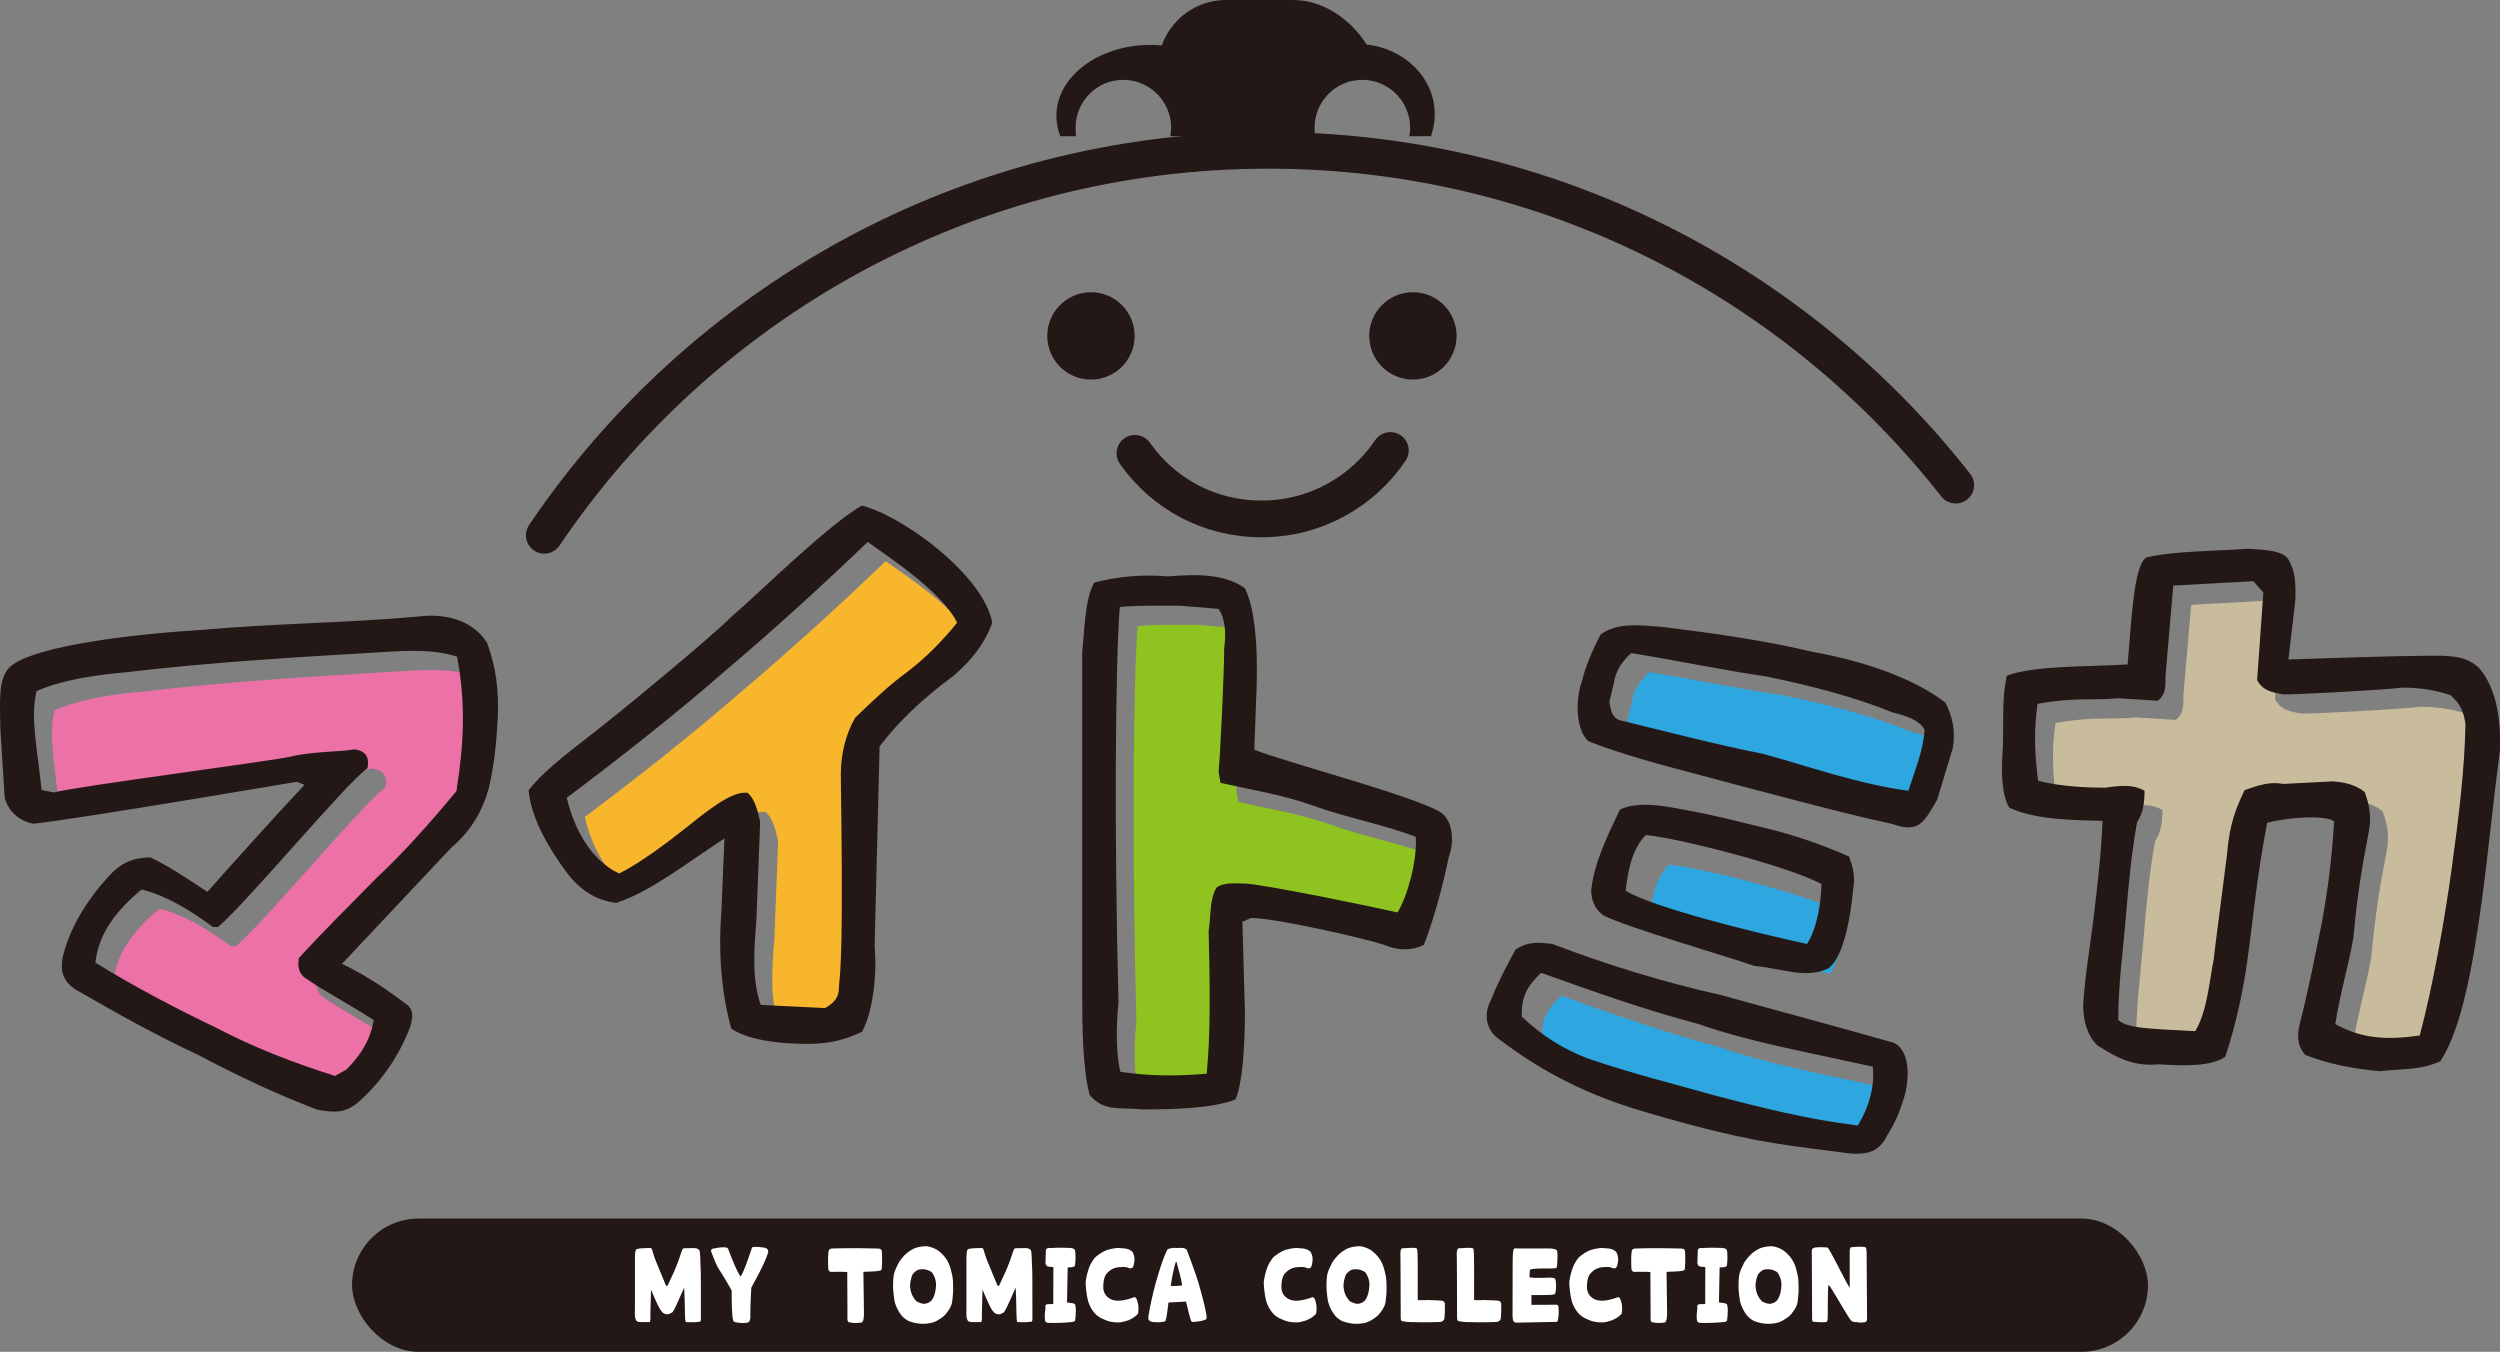
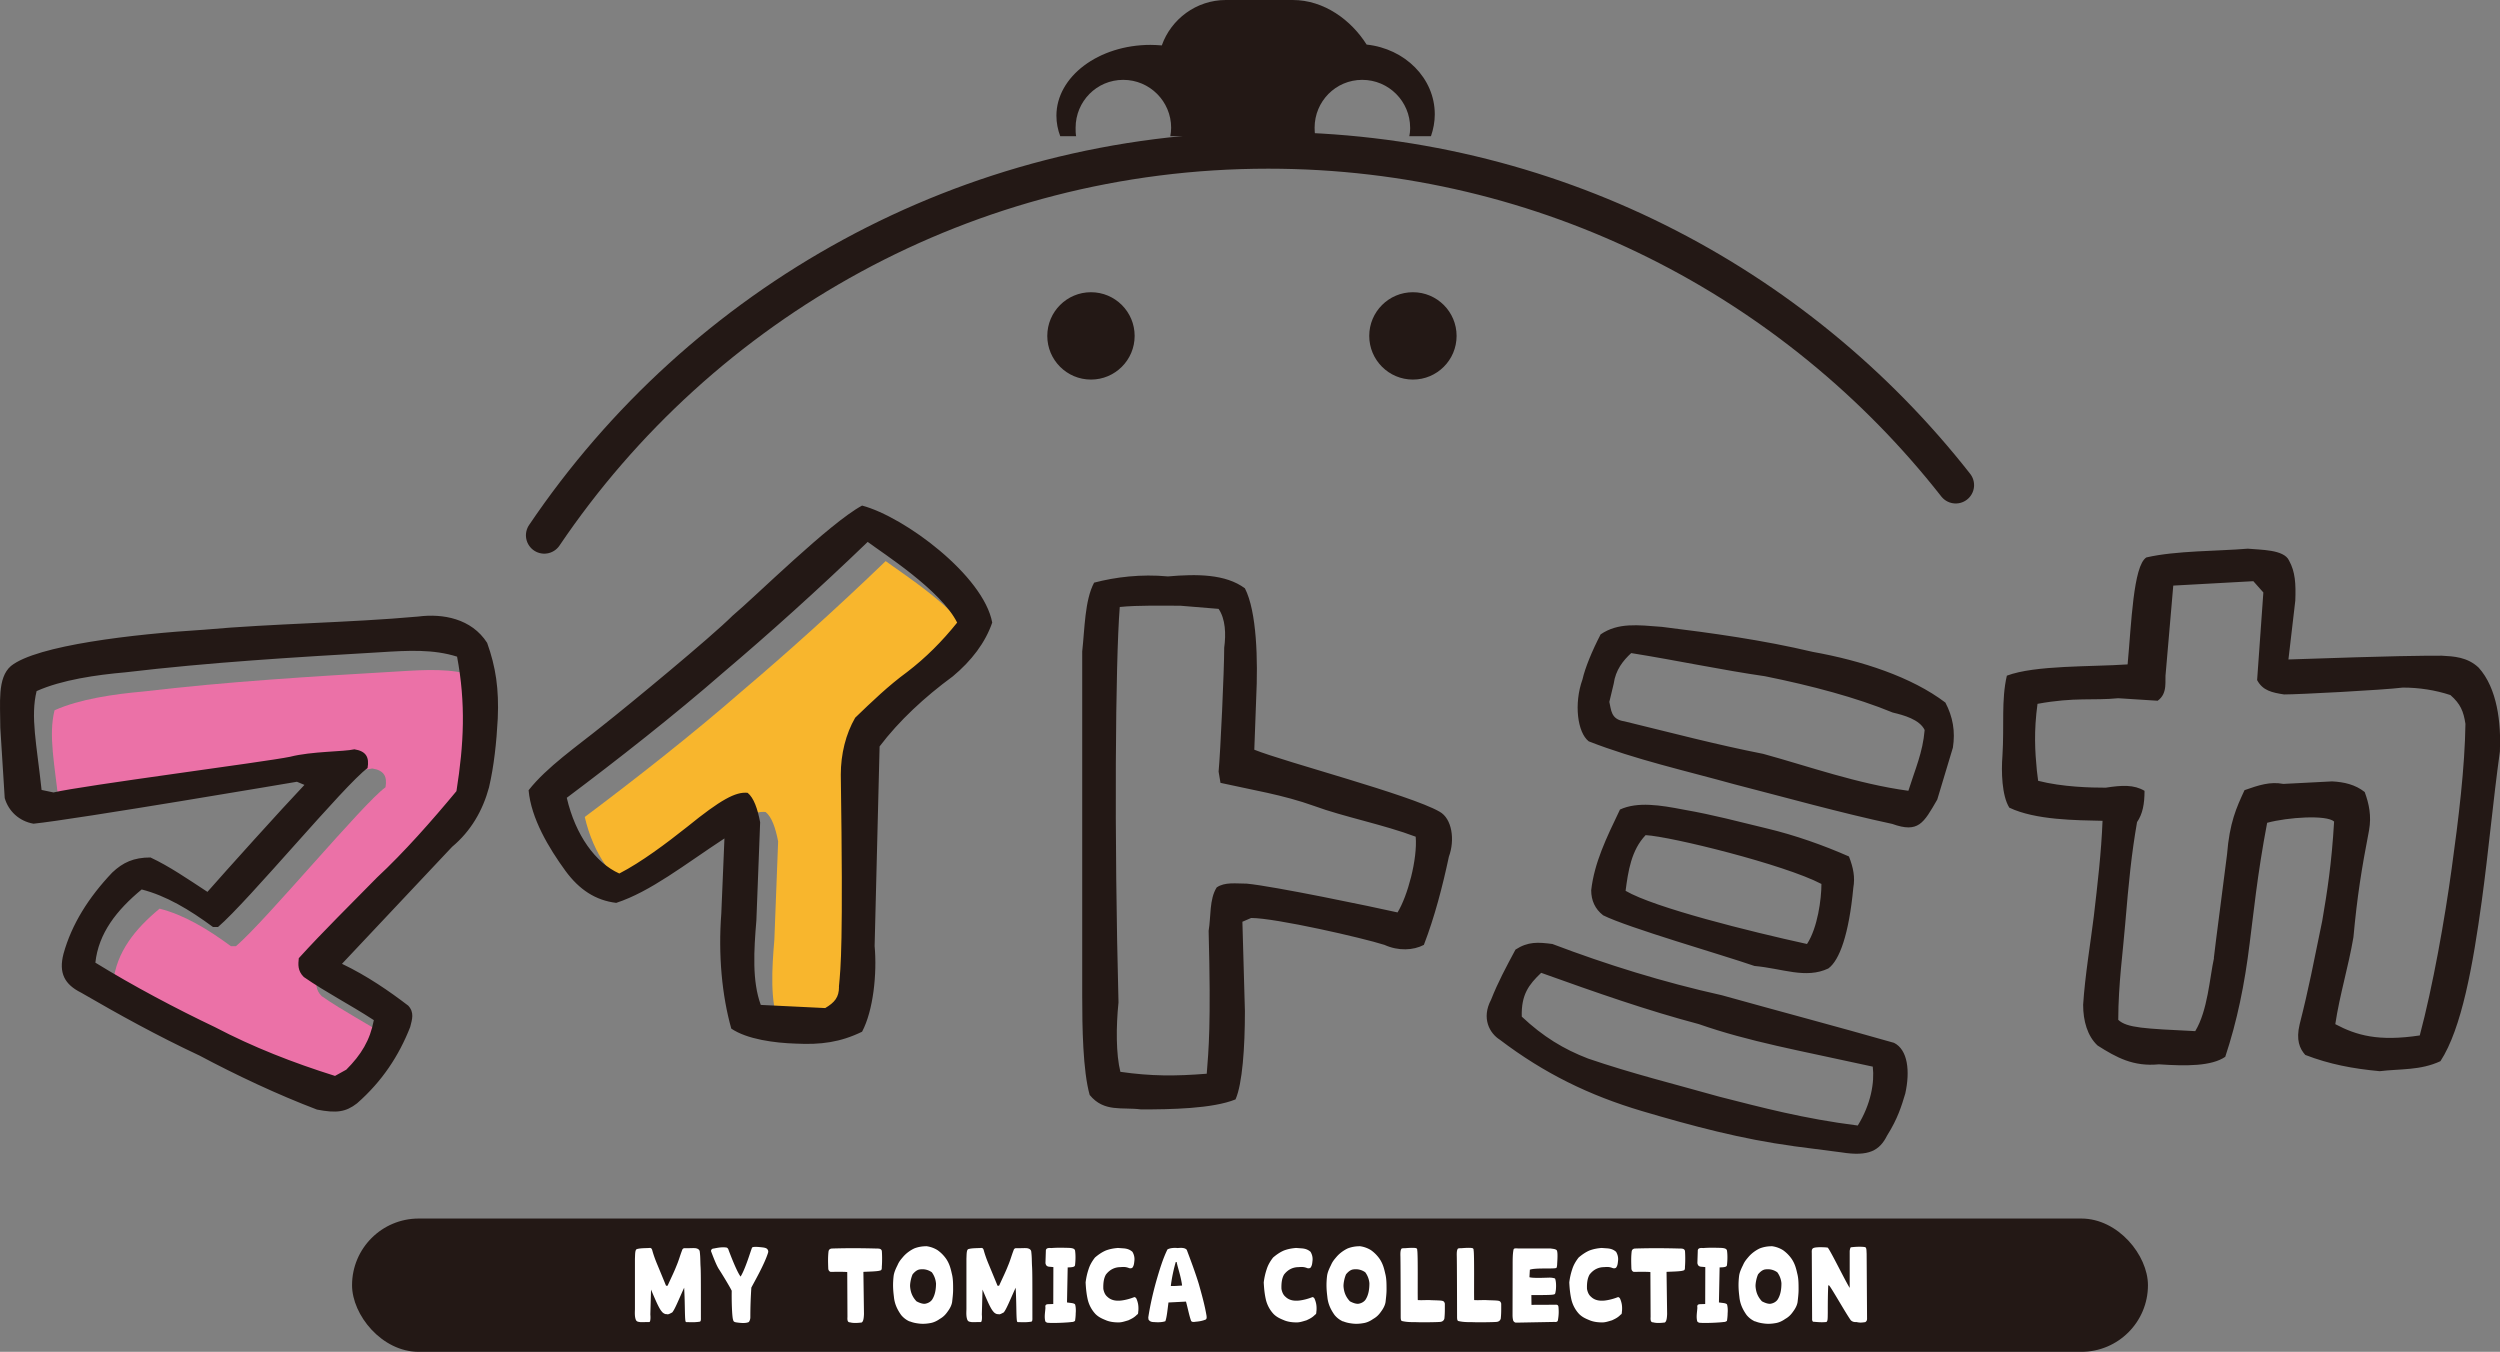
<svg xmlns="http://www.w3.org/2000/svg" viewBox="0 0 476.78 257.81">
  <rect x="0" y="0" width="476.78" height="257.81" fill="#808080" stroke="none" />
  <defs>
    <style>.b{fill:#fff}.d{fill:none;stroke:#231815;stroke-linecap:round;stroke-linejoin:round;stroke-width:7px}.f{fill:#231815}.j{fill:#2ea7e0}</style>
  </defs>
  <path d="M74.71 198.21c-4.77-3.1-9.07-5.25-13.36-8.23-1.19-1.19-1.07-2.39-.95-3.58 4.77-5.25 9.9-10.26 14.92-15.39 5.13-4.77 10.5-10.86 15.15-16.47 1.43-9.07 1.79-16.71.12-25.65-4.53-1.43-9.19-1.19-14.8-.83-16.23.95-32.34 1.91-48.45 3.82-5.49.48-12.17 1.43-16.94 3.58-1.19 4.89 0 10.02.95 18.85l2.27.48c5.49-1.31 40.57-5.85 45.1-6.8 4.18-1.07 10.26-.95 12.29-1.43 2.27.36 2.86 1.55 2.51 3.58-4.3 3.1-22.79 25.42-28.52 30.31h-.96c-4.53-3.34-8.95-5.97-13.6-7.16-4.77 3.94-8.23 8.35-8.83 13.96 7.16 4.42 15.51 8.83 22.79 12.29 7.28 3.82 14.92 6.8 22.91 9.31l2.15-1.19c2.86-2.86 4.53-5.61 5.25-9.43Z" style="fill:#eb71a7" />
  <path d="M163.42 191.85c.36-3.82.83-7.76.36-40.45 0-3.94.95-7.76 2.74-10.86 3.22-3.1 6.32-6.09 9.9-8.71 3.58-2.74 6.68-5.85 9.55-9.43-3.1-6.21-14.2-13.25-17.06-15.39-9.55 9.19-18.85 17.54-27.44 24.82-9.43 8.23-20.4 16.82-29.95 23.98 1.67 7.16 5.49 12.41 10.02 14.44 4.18-2.15 8.95-5.73 13.01-8.95 6.32-5.13 9.19-6.68 11.46-6.44 1.19.95 1.91 3.1 2.39 5.61l-.72 18.73c-.48 5.73-.83 11.57.84 16.11l12.29.6c1.79-1.07 2.63-2.03 2.63-4.06Z" style="fill:#f8b62d" />
-   <path d="M233.9 181.24c.48-2.86.12-6.09 1.55-8.35 1.55-1.07 3.7-.72 5.73-.72 5.13.48 23.98 4.41 28.76 5.49 1.91-3.1 3.82-10.14 3.46-14.44-5.97-2.27-13.84-3.82-19.33-5.85-5.97-2.15-12.05-3.1-17.9-4.42l-.36-2.15c.36-3.82 1.07-19.33 1.07-23.63.36-2.62.24-5.49-1.07-7.4l-7.28-.6c-3.22 0-8.11-.12-11.57.24-.84 10.62-1.07 43.79-.24 75.41-.48 4.65-.48 9.9.36 13.24 5.85.84 10.5.84 16.47.36.36-4.65.83-9.19.36-27.21Z" style="fill:#8fc31f" />
-   <path d="M360.99 207.78c-14.08-3.1-23.63-4.77-33.17-8.11-9.9-2.62-19.45-5.97-30.07-9.78-2.39 2.27-3.82 4.18-3.7 8.35 4.06 3.82 7.99 6.21 12.65 8 8.35 2.86 16.59 4.89 25.06 7.28 8 2.03 15.99 4.18 26.37 5.49 2.51-4.06 3.22-8.23 2.86-11.22ZM370.49 142.87c-.96-2.03-4.06-2.86-6.09-3.34-6.92-2.86-15.51-5.13-24.34-6.92-8.23-1.19-16.59-2.98-25.54-4.42-1.55 1.43-2.98 3.22-3.34 5.85l-.83 3.46c.36 1.43.24 3.34 2.86 3.7 9.31 2.27 17.42 4.42 26.49 6.21 8.71 2.39 18.02 5.73 27.68 7.04 1.31-4.18 2.74-7.28 3.1-11.57ZM351.8 174.23c-7.04-3.7-28.76-9.07-33.53-9.31-2.74 2.86-3.34 6.92-3.82 10.62 5.49 3.22 23.75 7.76 34.6 10.14 2.03-3.1 2.75-8.59 2.75-11.46Z" class="j" />
-   <path d="M425.63 186.33c.24-2.27 2.03-15.75 2.51-19.69.48-6.09 1.79-8.95 3.34-12.29 2.74-.96 4.89-1.67 7.4-1.19l9.31-.48c2.27.12 4.42.6 6.21 2.03.83 2.27 1.31 4.53.83 7.28-1.43 7.4-2.27 12.65-2.98 20.4-.95 5.61-2.62 10.98-3.46 16.59 4.06 2.15 8.23 3.34 16.11 2.15 2.51-9.43 4.77-22.19 6.09-31.86 1.31-9.43 2.51-19.33 2.62-27.56-.36-2.39-.95-3.82-2.86-5.49-2.86-.95-5.97-1.43-9.07-1.43-3.94.48-19.81 1.31-22.67 1.31-2.27-.36-4.06-.72-5.13-2.74l1.19-16.71-1.91-2.15-15.27.84-1.43 16.59c-.24 1.43.48 3.94-1.55 5.37l-7.52-.48c-4.77.48-8.23-.24-15.39 1.07-.72 5.25-.48 9.07-.12 12.77l.24 1.91c4.65 1.19 10.02 1.31 12.89 1.31 3.1-.48 5.37-.6 7.4.6 0 2.51-.36 4.42-1.43 5.97-1.07 6.2-1.55 11.1-2.27 19.57-.36 4.65-1.31 11.34-1.31 18.14 1.67 1.55 5.01 1.67 14.68 2.15 2.39-3.94 2.74-10.14 3.58-13.96Z" style="fill:#c9bc9c" />
  <path d="M37.88 201.23c-7.88-3.7-15.03-7.64-22.43-11.93-3.1-1.55-4.3-3.7-3.34-7.4 1.55-5.61 4.77-10.74 9.31-15.51 2.03-1.91 4.06-2.86 7.28-2.86 3.58 1.67 7.04 4.06 10.86 6.56 3.46-3.94 14.08-15.75 18.5-20.4l-1.43-.6s-42.12 7.16-50.24 8c-2.74-.48-4.77-2.39-5.49-4.89l-.84-13.38c0-4.77-.6-9.55 2.03-11.81 4.89-3.94 23.39-6.09 36.87-6.92 13.25-1.19 27.56-1.31 40.81-2.51 4.65-.6 10.14.36 13.13 5.01 1.67 4.65 2.27 8.83 2.03 14.44-.24 4.53-.72 9.07-1.67 13.13-1.19 4.42-3.46 8.35-7.04 11.34l-21 22.31c4.77 2.27 9.07 5.25 12.65 7.99 1.19 1.31.72 2.62.36 4.06-2.15 5.49-5.37 10.38-10.14 14.56-2.15 1.67-3.94 1.91-7.64 1.19-7.52-2.86-15.39-6.56-22.55-10.38Zm33.41-6.68c-4.77-3.1-9.07-5.25-13.36-8.23-1.19-1.19-1.07-2.39-.95-3.58 4.77-5.25 9.9-10.26 14.92-15.39 5.13-4.77 10.5-10.86 15.15-16.47 1.43-9.07 1.79-16.71.12-25.65-4.53-1.43-9.19-1.19-14.8-.83-16.23.95-32.34 1.91-48.45 3.82-5.49.48-12.17 1.43-16.94 3.58-1.19 4.89 0 10.02.95 18.85l2.27.48c5.49-1.31 40.57-5.85 45.1-6.8 4.18-1.07 10.26-.95 12.29-1.43 2.27.36 2.86 1.55 2.51 3.58-4.3 3.1-22.79 25.42-28.52 30.31h-.96c-4.53-3.34-8.95-5.97-13.6-7.16-4.77 3.94-8.23 8.35-8.83 13.96 7.16 4.42 15.51 8.83 22.79 12.29 7.28 3.82 14.92 6.8 22.91 9.31l2.15-1.19c2.86-2.86 4.53-5.61 5.25-9.43ZM139.47 196.18c-1.79-6.32-2.51-14.08-1.91-21.96l.6-14.32c-7.64 5.01-14.08 10.14-20.64 12.29-3.94-.48-7.04-2.51-9.67-6.09-3.22-4.42-6.56-10.02-7.04-15.39 3.46-4.41 9.19-8.35 14.08-12.29 5.01-3.94 20.76-16.94 24.82-21 4.42-3.7 18.5-17.66 24.7-21 8.11 2.15 23.15 13.36 24.82 22.31-1.31 3.82-3.94 7.28-7.52 10.26-5.37 3.94-10.26 8.47-13.96 13.36l-.95 38.06c.48 5.25-.24 12.29-2.39 16.35-4.18 2.03-7.88 2.51-12.65 2.27-4.06-.12-9.31-.83-12.29-2.86Zm20.52-7.99c.36-3.82.83-7.76.36-40.45 0-3.94.95-7.76 2.74-10.86 3.22-3.1 6.32-6.09 9.9-8.71 3.58-2.74 6.68-5.85 9.55-9.43-3.1-6.21-14.2-13.25-17.06-15.39-9.55 9.19-18.85 17.54-27.44 24.82-9.43 8.23-20.4 16.82-29.95 23.98 1.67 7.16 5.49 12.41 10.02 14.44 4.18-2.15 8.95-5.73 13.01-8.95 6.32-5.13 9.19-6.68 11.46-6.44 1.19.95 1.91 3.1 2.39 5.61l-.72 18.73c-.48 5.73-.83 11.57.84 16.11l12.29.6c1.79-1.07 2.63-2.03 2.63-4.06ZM207.82 208.85c-1.31-4.65-1.43-13.01-1.43-18.97v-65.63c.48-4.3.48-9.78 2.27-13.13 4.06-1.07 8.95-1.67 14.08-1.19 5.49-.48 10.98-.48 14.68 2.27 2.27 4.42 2.51 13.72 2.15 21l-.36 9.78c5.97 2.39 29.71 8.59 35.32 11.81 2.39 1.31 2.98 5.37 1.79 8.59-1.19 5.61-2.74 11.57-4.77 16.82-2.03 1.07-4.89 1.19-7.52 0-4.06-1.31-20.76-5.13-25.42-5.13l-1.67.72.48 17.06c0 6.92-.48 13.84-1.79 16.82-4.42 1.79-12.41 1.91-18.02 1.91-3.58-.48-7.04.6-9.78-2.74Zm22.67-31.26c.48-2.86.12-6.09 1.55-8.35 1.55-1.07 3.7-.72 5.73-.72 5.13.48 23.98 4.41 28.76 5.49 1.91-3.1 3.82-10.14 3.46-14.44-5.97-2.27-13.84-3.82-19.33-5.85-5.97-2.15-12.05-3.1-17.9-4.42l-.36-2.15c.36-3.82 1.07-19.33 1.07-23.63.36-2.62.24-5.49-1.07-7.4l-7.28-.6c-3.22 0-8.11-.12-11.57.24-.84 10.62-1.07 43.79-.24 75.41-.48 4.65-.48 9.9.36 13.24 5.85.84 10.5.84 16.47.36.36-4.65.83-9.19.36-27.21ZM342.01 218.57c-9.78-1.31-19.21-3.82-28.88-6.68-10.02-2.98-18.61-7.16-27.09-13.6-1.91-1.19-3.58-4.06-1.67-7.64 1.31-3.34 2.86-6.2 4.65-9.55 2.39-1.55 4.3-1.43 7.04-1.07 10.38 3.94 21.12 7.28 32.34 9.78 11.1 3.1 21.96 5.97 32.81 9.07 2.63 1.31 3.1 5.37 2.15 9.67-.72 2.39-1.43 4.77-3.46 8-1.43 2.86-3.46 4.06-8.71 3.22l-9.19-1.19Zm15.15-15.15c-14.08-3.1-23.63-4.77-33.17-8.11-9.9-2.62-19.45-5.97-30.07-9.78-2.39 2.27-3.82 4.18-3.7 8.35 4.06 3.82 7.99 6.21 12.65 8 8.35 2.86 16.59 4.89 25.06 7.28 8 2.03 15.99 4.18 26.37 5.49 2.51-4.06 3.22-8.23 2.86-11.22Zm-26.25-53.81c-9.43-2.62-19.09-4.77-27.92-8.23-2.15-1.67-2.86-7.16-1.19-11.81.48-2.15 1.79-5.37 3.46-8.59 3.34-2.27 7.04-1.79 11.69-1.43 9.67 1.19 19.21 2.51 28.76 4.77 9.31 1.67 18.85 4.77 25.3 9.67 1.43 2.74 1.91 5.49 1.43 8.59l-2.98 9.9c-2.62 4.53-3.58 6.44-8.59 4.65-10.02-2.15-20.64-5.13-29.95-7.52Zm-25.18 24.94c-1.55-1.19-2.27-2.86-2.27-4.77.6-5.25 2.86-9.9 5.49-15.39 3.34-1.55 7.76-.83 12.05 0 6.09 1.07 10.38 2.27 15.87 3.58 5.49 1.31 10.86 3.22 15.75 5.37.83 2.15 1.19 3.94.83 5.97-.83 8.83-2.62 13.84-4.77 15.39-4.3 2.03-8.71 0-14.08-.48-6.21-2.15-24.1-7.28-28.88-9.67Zm61.33-35.32c-.96-2.03-4.06-2.86-6.09-3.34-6.92-2.86-15.51-5.13-24.34-6.92-8.23-1.19-16.59-2.98-25.54-4.42-1.55 1.43-2.98 3.22-3.34 5.85l-.83 3.46c.36 1.43.24 3.34 2.86 3.7 9.31 2.27 17.42 4.42 26.49 6.21 8.71 2.39 18.02 5.73 27.68 7.04 1.31-4.18 2.74-7.28 3.1-11.57Zm-19.69 29.35c-7.04-3.7-28.76-9.07-33.53-9.31-2.74 2.86-3.34 6.92-3.82 10.62 5.49 3.22 23.75 7.76 34.6 10.14 2.03-3.1 2.75-8.59 2.75-11.46ZM400.02 199.38c-1.91-1.79-2.74-4.65-2.74-7.76.36-5.61 1.43-11.93 2.03-16.82.72-6.2 1.43-12.17 1.67-18.26-5.01-.12-12.77-.12-17.78-2.51-1.43-2.27-1.55-6.92-1.31-9.9.36-5.73-.24-10.62.84-15.27 5.37-2.03 16.11-1.67 23.03-2.15.72-7.64 1.07-18.85 3.58-20.4 5.61-1.31 13.72-1.19 19.33-1.67 2.39.24 6.92.12 7.88 2.27 1.19 2.15 1.31 4.42 1.19 7.64l-1.31 11.22c21.12-.72 25.3-.72 29.23-.72 2.27.12 4.89.24 7.04 2.27 3.58 3.94 4.3 10.62 4.06 15.99-1.31 9.43-2.15 18.97-3.46 28.52-1.67 12.17-3.82 24.34-7.88 30.55-3.82 1.79-7.64 1.43-11.58 1.91-5.13-.48-9.55-1.31-14.2-3.1-1.07-1.19-1.79-2.86-1.07-5.85 1.79-7.04 2.62-11.57 4.3-19.69.96-5.61 1.79-10.86 2.27-18.97-1.43-1.31-8.83-.83-12.77.24-1.91 10.02-2.63 17.66-3.34 23.03-.95 7.76-2.39 14.8-4.65 21.6-2.62 1.79-7.4 1.79-12.65 1.43-4.89.48-8.11-1.31-11.69-3.58Zm22.19-16.71c.24-2.27 2.03-15.75 2.51-19.69.48-6.09 1.79-8.95 3.34-12.29 2.74-.96 4.89-1.67 7.4-1.19l9.31-.48c2.27.12 4.42.6 6.21 2.03.83 2.27 1.31 4.53.83 7.28-1.43 7.4-2.27 12.65-2.98 20.4-.95 5.61-2.62 10.98-3.46 16.59 4.06 2.15 8.23 3.34 16.11 2.15 2.51-9.43 4.77-22.19 6.09-31.86 1.31-9.43 2.51-19.33 2.62-27.56-.36-2.39-.95-3.82-2.86-5.49-2.86-.95-5.97-1.43-9.07-1.43-3.94.48-19.81 1.31-22.67 1.31-2.27-.36-4.06-.72-5.13-2.74l1.19-16.71-1.91-2.15-15.27.84-1.43 16.59c-.24 1.43.48 3.94-1.55 5.37l-7.52-.48c-4.77.48-8.23-.24-15.39 1.07-.72 5.25-.48 9.07-.12 12.77l.24 1.91c4.65 1.19 10.02 1.31 12.89 1.31 3.1-.48 5.37-.6 7.4.6 0 2.51-.36 4.42-1.43 5.97-1.07 6.2-1.55 11.1-2.27 19.57-.36 4.65-1.31 11.34-1.31 18.14 1.67 1.55 5.01 1.67 14.68 2.15 2.39-3.94 2.74-10.14 3.58-13.96Z" class="f" />
  <path d="M103.8 102.09c29.92-44.3 80.6-73.42 138.07-73.42 53.23 0 100.63 24.98 131.11 63.85" class="d" />
-   <path d="M265.16 85.91c-5.32 7.88-14.33 13.05-24.55 13.05s-18.81-4.94-24.17-12.5" class="d" />
  <circle cx="208.06" cy="64.06" r="8.33" class="f" />
  <circle cx="269.46" cy="64.06" r="8.33" class="f" />
  <path d="M233.8 0h12.74c6 0 11.17 3.86 14.09 8.5 7.31.78 13 6.41 13 13.3 0 1.41-.26 2.82-.73 4.18h-4.13c.1-.47.16-.94.16-1.41v-.21c0-5.01-4.07-9.13-9.14-9.13s-9.08 4.12-9.08 9.13c0 .52.05 1.1.1 1.62h-27.62c.1-.52.16-1.1.16-1.62 0-5.01-4.07-9.13-9.14-9.13s-9.08 4.12-9.08 9.13c0 .52 0 1.1.1 1.62h-3.03c-.47-1.25-.73-2.56-.73-3.91 0-7.46 8.04-13.51 17.96-13.51.73 0 1.41.05 2.14.1C223.34 3.65 228.15 0 233.79 0Z" style="fill:#231815;fill-rule:evenodd" />
  <rect width="342.5" height="25.42" x="67.14" y="232.39" class="f" rx="12.71" ry="12.71" />
  <path d="M121.32 251.83c-.28-.57-.26-1.28-.23-2.13v-9.61c.04-.85 0-1.72.36-1.87.66-.19 1.43-.17 2.32-.21.4-.06.49.09.6.34.25.96.64 2 1.08 3.04.43 1.04.98 2.36 1.57 3.81h.3c.72-1.59 1.28-2.72 1.68-3.76.45-1.04.66-1.89 1.06-2.93.06-.21.15-.43.47-.47.62.04 1.51-.04 2.06 0 .49.06.85.28.87.72.11.94.09 1.49.13 2.53.08 1.09.08 2.19.08 10.02.02.51-.04.7-.21.75-.59.09-1.19.13-2.17.09-.53 0-.51.02-.58-.3-.13-1.06-.06-3.08-.23-6.27-1.02 2.21-1.76 4.13-2.28 4.72-.55.28-.76.43-1.06.32-.28.06-.75-.23-.92-.49-.49-.53-1.09-1.89-2.06-4.19l-.13 4.74c.09 1.02-.06 1.45-.19 1.45l-1.68.02c-.42-.06-.7-.09-.83-.34ZM139.83 251.74c-.25-.45-.32-4.32-.28-5.57-.32-.7-1.89-3.28-2.43-4.1-.34-.51-.79-1.51-1.53-3.49.04-.23.15-.45.53-.47.94-.19 1.66-.3 2.42-.19.23.06.36.25.45.59.28.72 1.49 3.94 2.25 4.95.92-1.45 1.94-4.96 2.19-5.53.19-.19.92-.15 1.6-.08.6.06 1.13.11 1.34.42.15.23.19.4.09.7-.68 2.13-2.45 5.23-3.17 6.59-.11 1.72-.19 3.57-.19 5.61.02.47-.21.92-.34.98-.55.23-1.38.19-2.36.04-.36-.06-.53-.17-.57-.43ZM162.09 252.19c-.34-.02-.53-.19-.47-1.04l-.04-8.55c-.57-.08-2.4-.04-3.17-.04-.19-.04-.42-.25-.45-.6-.04-1.11-.08-2.11.04-3.21.04-.47.32-.6.62-.64 2.96-.09 5.49-.08 8.49 0 .64 0 .92.04 1.06.43.06.49.09 2.06 0 3.06.02.45-.06.68-.32.7-.43.19-2.34.21-3.19.26l.11 8.04c-.04 1.09-.19 1.47-.45 1.62-.4.04-1.47.19-2.23-.04ZM173.48 252.02c-.6-.26-1.17-.68-1.62-1.23-.77-1.08-1.26-2.17-1.38-3.47-.17-1.36-.23-2.42-.06-3.93.08-.7.4-1.42.75-2.11.28-.66.58-1.02 1.11-1.64.6-.68 1.36-1.21 2.08-1.55.77-.3 1.55-.42 2.36-.42a5.3 5.3 0 0 1 2.08.75c.64.45 1.25 1.06 1.72 1.77.55.87.77 1.66 1 2.7.25.94.25 1.96.25 3.11 0 .74-.11 1.6-.19 2.32-.09.57-.38 1.17-.81 1.75-.42.62-.87 1.09-1.55 1.47-.53.38-1.13.66-1.7.77-.68.13-1.36.19-2.06.13-.77-.08-1.34-.19-1.98-.45Zm5.02-7.3c-.06-.68-.3-1.42-.79-2.08-.6-.42-1.38-.7-2.4-.53-.53.13-.92.51-1.26.91-.26.57-.49 1.53-.49 2.25.08 1.17.43 2.06 1.23 2.91.49.26 1.19.55 1.7.45.47-.09.94-.32 1.26-.75.6-.91.76-2.04.76-3.15ZM184.54 251.83c-.28-.57-.26-1.28-.23-2.13v-9.61c.04-.85 0-1.72.36-1.87.66-.19 1.43-.17 2.32-.21.4-.06.49.09.6.34.25.96.64 2 1.08 3.04.43 1.04.98 2.36 1.57 3.81h.3c.72-1.59 1.28-2.72 1.68-3.76.45-1.04.66-1.89 1.06-2.93.06-.21.15-.43.47-.47.62.04 1.51-.04 2.06 0 .49.06.85.28.87.72.11.94.09 1.49.13 2.53.08 1.09.08 2.19.08 10.02.02.51-.04.7-.21.75-.59.09-1.19.13-2.17.09-.53 0-.51.02-.58-.3-.13-1.06-.06-3.08-.23-6.27-1.02 2.21-1.76 4.13-2.28 4.72-.55.28-.76.43-1.06.32-.28.06-.75-.23-.92-.49-.49-.53-1.09-1.89-2.06-4.19l-.13 4.74c.09 1.02-.06 1.45-.19 1.45l-1.68.02c-.42-.06-.7-.09-.83-.34ZM199.74 252.27c-.19-.09-.4-.17-.42-.42-.17-.81 0-1.57.06-2.45-.04-.19-.04-.49.13-.58.21-.13.47-.09 1.36-.13l.02-7.04-.89-.08c-.36-.08-.53-.23-.62-.68l.08-2.47c.09-.4.49-.45 1.06-.4.98-.09 2.25-.06 3.1-.04 1.04.02 1.3.19 1.4.49.13.77.11 1.94 0 2.81-.04.32-.42.42-1.4.43l-.13 6.68c.77.13 1.23.09 1.53.36.13.32.19 1.11.13 1.68 0 .57-.08 1.21-.13 1.47-.13.11-.3.23-.72.23-.36.08-3.45.26-4.55.13ZM210.95 251.8c-.79-.32-1.43-.6-2.04-1.21a6.133 6.133 0 0 1-1.45-2.68c-.25-1.08-.36-2.13-.42-3.34.11-.89.3-1.74.57-2.53.26-.83.7-1.55 1.21-2.21.64-.55 1.32-1.02 2.06-1.34.79-.3 1.53-.42 2.32-.49l1.11.08c.7.06 1.19.25 1.66.66.28.49.43 1 .38 1.62-.06.57-.08.94-.34 1.34-.09.15-.36.23-.66.15-.62-.25-1.02-.25-1.68-.19-1 0-2 .42-2.76 1.42-.4.7-.53 1.59-.49 2.74.11.55.3 1.11.79 1.51.76.72 1.74.79 2.6.7.91-.11 1.77-.36 2.53-.66.13.02.28.09.4.32.32.77.42 1.4.36 2.3-.06.34.02.62-.25.72-.57.6-1.08.81-1.66 1.09-.6.17-1.21.4-1.85.4-.89 0-1.68-.11-2.4-.4ZM227.16 251.91c-.36-.96-.66-2.55-.98-3.68l-3.34.17c-.23 1.79-.32 2.79-.59 3.57-.47.17-1.21.25-2.11.17-.57 0-.87-.13-1.11-.49l-.04-.4c.34-2.23.85-4.49 1.47-6.74.64-2.23 1.32-4.49 2.19-6.23.47-.26 1.23-.34 1.96-.26.81-.08 1.4-.04 1.72.34.77 2.06 1.58 4.19 2.28 6.46.62 2.19 1.17 4.19 1.49 6.12.04.34.04.59-.17.72-.64.26-1.25.36-1.98.42-.47.09-.64 0-.79-.15Zm-2.76-11.23h-.17c-.36 1.23-.77 3.06-.94 4.57.64.04 1.47-.04 2.15-.08-.23-1.79-.81-3.32-1.04-4.49ZM244.92 251.8c-.79-.32-1.43-.6-2.04-1.21a6.133 6.133 0 0 1-1.45-2.68c-.25-1.08-.36-2.13-.42-3.34.11-.89.3-1.74.57-2.53.26-.83.7-1.55 1.21-2.21.64-.55 1.32-1.02 2.06-1.34.79-.3 1.53-.42 2.32-.49l1.11.08c.7.06 1.19.25 1.66.66.28.49.43 1 .38 1.62-.06.57-.08.94-.34 1.34-.09.15-.36.23-.66.15-.62-.25-1.02-.25-1.68-.19-1 0-2 .42-2.76 1.42-.4.7-.53 1.59-.49 2.74.11.55.3 1.11.79 1.51.75.72 1.74.79 2.6.7.91-.11 1.77-.36 2.53-.66.13.02.28.09.4.32.32.77.42 1.4.36 2.3-.06.34.02.62-.25.72-.57.6-1.08.81-1.66 1.09-.6.17-1.21.4-1.85.4-.89 0-1.68-.11-2.4-.4ZM256.14 252.02c-.6-.26-1.17-.68-1.62-1.23-.77-1.08-1.26-2.17-1.38-3.47-.17-1.36-.23-2.42-.06-3.93.08-.7.4-1.42.75-2.11.28-.66.58-1.02 1.11-1.64.6-.68 1.36-1.21 2.08-1.55.77-.3 1.55-.42 2.36-.42a5.3 5.3 0 0 1 2.08.75c.64.45 1.25 1.06 1.72 1.77.55.87.77 1.66 1 2.7.25.94.25 1.96.25 3.11 0 .74-.11 1.6-.19 2.32-.09.57-.38 1.17-.81 1.75-.42.62-.87 1.09-1.55 1.47-.53.38-1.13.66-1.7.77-.68.13-1.36.19-2.06.13-.77-.08-1.34-.19-1.98-.45Zm5.02-7.3c-.06-.68-.3-1.42-.79-2.08-.6-.42-1.38-.7-2.4-.53-.53.13-.92.51-1.26.91-.26.57-.49 1.53-.49 2.25.08 1.17.43 2.06 1.23 2.91.49.26 1.19.55 1.7.45.47-.09.94-.32 1.26-.75.6-.91.75-2.04.75-3.15ZM270.01 252.15c-.89 0-1.72 0-2.62-.21-.17-.04-.26-.23-.26-.79 0-.64-.02-11.21-.06-11.8 0-.36 0-.81.15-1.11.06-.19.3-.19.74-.19 0 0 1.34-.13 1.96-.04.25.02.38.15.36.4.17.66.06 8.12.11 9.53.96.06 1.7-.04 2.57.02 1.02.04 1.89.04 2.19.15.25.08.34.28.4.51 0 1.09.02 1.87-.09 2.87-.09.28-.28.53-.7.6-.45.08-3.85.11-4.74.06ZM280.76 252.15c-.89 0-1.72 0-2.62-.21-.17-.04-.26-.23-.26-.79 0-.64-.02-11.21-.06-11.8 0-.36 0-.81.15-1.11.06-.19.3-.19.74-.19 0 0 1.34-.13 1.96-.04.25.02.38.15.36.4.17.66.06 8.12.11 9.53.96.06 1.7-.04 2.57.02 1.02.04 1.89.04 2.19.15.25.08.34.28.4.51 0 1.09.02 1.87-.09 2.87-.09.28-.28.53-.7.6-.45.08-3.85.11-4.74.06ZM288.61 251.91c-.09-.26-.15-.64-.15-1.11l.02-9.68c0-.91 0-2 .17-2.81.08-.23.23-.26.92-.21h6.12c.53.08.87.08 1.17.3.21.25.21 1.11.11 2.62 0 .32-.06.68-.15.79-.45.23-4-.06-5.06.34l-.08 1.43c.7.23 3.34.08 3.87.08.42 0 .79.08 1.02.17.15.4.25 1.13.15 2.21-.08.43-.09.68-.23.77-.25.13-.81.19-4.44.17l.02 1.87 4.51-.02c.45-.04.6.09.64.43.06.7.08 1.4-.09 2.42-.02.32-.21.49-.66.43-6.12.11-6.66.13-7.29.13-.21.02-.4-.08-.58-.34ZM303.19 251.8c-.79-.32-1.43-.6-2.04-1.21a6.133 6.133 0 0 1-1.45-2.68c-.25-1.08-.36-2.13-.42-3.34.11-.89.3-1.74.57-2.53.26-.83.7-1.55 1.21-2.21.64-.55 1.32-1.02 2.06-1.34.79-.3 1.53-.42 2.32-.49l1.11.08c.7.06 1.19.25 1.66.66.28.49.43 1 .38 1.62-.06.57-.08.94-.34 1.34-.09.15-.36.23-.66.15-.62-.25-1.02-.25-1.68-.19-1 0-2 .42-2.76 1.42-.4.7-.53 1.59-.49 2.74.11.55.3 1.11.79 1.51.75.72 1.74.79 2.6.7.91-.11 1.77-.36 2.53-.66.13.02.28.09.4.32.32.77.42 1.4.36 2.3-.06.34.02.62-.25.72-.57.6-1.08.81-1.66 1.09-.6.17-1.21.4-1.85.4-.89 0-1.68-.11-2.4-.4ZM315.26 252.19c-.34-.02-.53-.19-.47-1.04l-.04-8.55c-.57-.08-2.4-.04-3.17-.04-.19-.04-.42-.25-.45-.6-.04-1.11-.08-2.11.04-3.21.04-.47.32-.6.62-.64 2.96-.09 5.49-.08 8.49 0 .64 0 .92.04 1.06.43.06.49.09 2.06 0 3.06.02.45-.06.68-.32.7-.43.19-2.34.21-3.19.26l.11 8.04c-.04 1.09-.19 1.47-.45 1.62-.4.04-1.47.19-2.23-.04ZM324.07 252.27c-.19-.09-.4-.17-.42-.42-.17-.81 0-1.57.06-2.45-.04-.19-.04-.49.13-.58.21-.13.47-.09 1.36-.13l.02-7.04-.89-.08c-.36-.08-.53-.23-.62-.68l.08-2.47c.09-.4.49-.45 1.06-.4.98-.09 2.25-.06 3.1-.04 1.04.02 1.3.19 1.4.49.13.77.11 1.94 0 2.81-.04.32-.42.42-1.4.43l-.13 6.68c.77.13 1.23.09 1.53.36.13.32.19 1.11.13 1.68 0 .57-.08 1.21-.13 1.47-.13.11-.3.23-.72.23-.36.08-3.45.26-4.55.13ZM334.72 252.02c-.6-.26-1.17-.68-1.62-1.23-.77-1.08-1.26-2.17-1.38-3.47-.17-1.36-.23-2.42-.06-3.93.08-.7.4-1.42.75-2.11.28-.66.58-1.02 1.11-1.64.6-.68 1.36-1.21 2.08-1.55.77-.3 1.55-.42 2.36-.42a5.3 5.3 0 0 1 2.08.75c.64.45 1.25 1.06 1.72 1.77.55.87.77 1.66 1 2.7.25.94.25 1.96.25 3.11 0 .74-.11 1.6-.19 2.32-.09.57-.38 1.17-.81 1.75-.42.62-.87 1.09-1.55 1.47-.53.38-1.13.66-1.7.77-.68.13-1.36.19-2.06.13-.77-.08-1.34-.19-1.98-.45Zm5.02-7.3c-.06-.68-.3-1.42-.79-2.08-.6-.42-1.38-.7-2.4-.53-.53.13-.92.51-1.26.91-.26.57-.49 1.53-.49 2.25.08 1.17.43 2.06 1.23 2.91.49.26 1.19.55 1.7.45.47-.09.94-.32 1.26-.75.6-.91.75-2.04.75-3.15ZM345.59 251.76c0-.51 0-1.13-.06-12.82-.04-.64.09-.74.21-.87.32-.17.57-.17 1.13-.21.68 0 1.21 0 1.7.08.47.45 3.29 6.25 4.19 7.68v-7.06c.04-.26.09-.55.21-.68 1.34-.17 2.36-.11 2.7-.04.32.08.28.58.32 1.28l.08 12.31c.02.43-.15.59-.34.72-.66.08-.96.15-1.68-.02-.43.04-.79-.06-1.08-.34-.92-1.26-3.72-6.23-4.13-6.63l-.17-.04c-.08 1.64-.09 3.38-.09 5.27-.02 1 .02 1.68-.32 1.74-.49.04-.94.08-2.21-.04-.32.02-.38-.06-.45-.34Z" class="b" />
</svg>